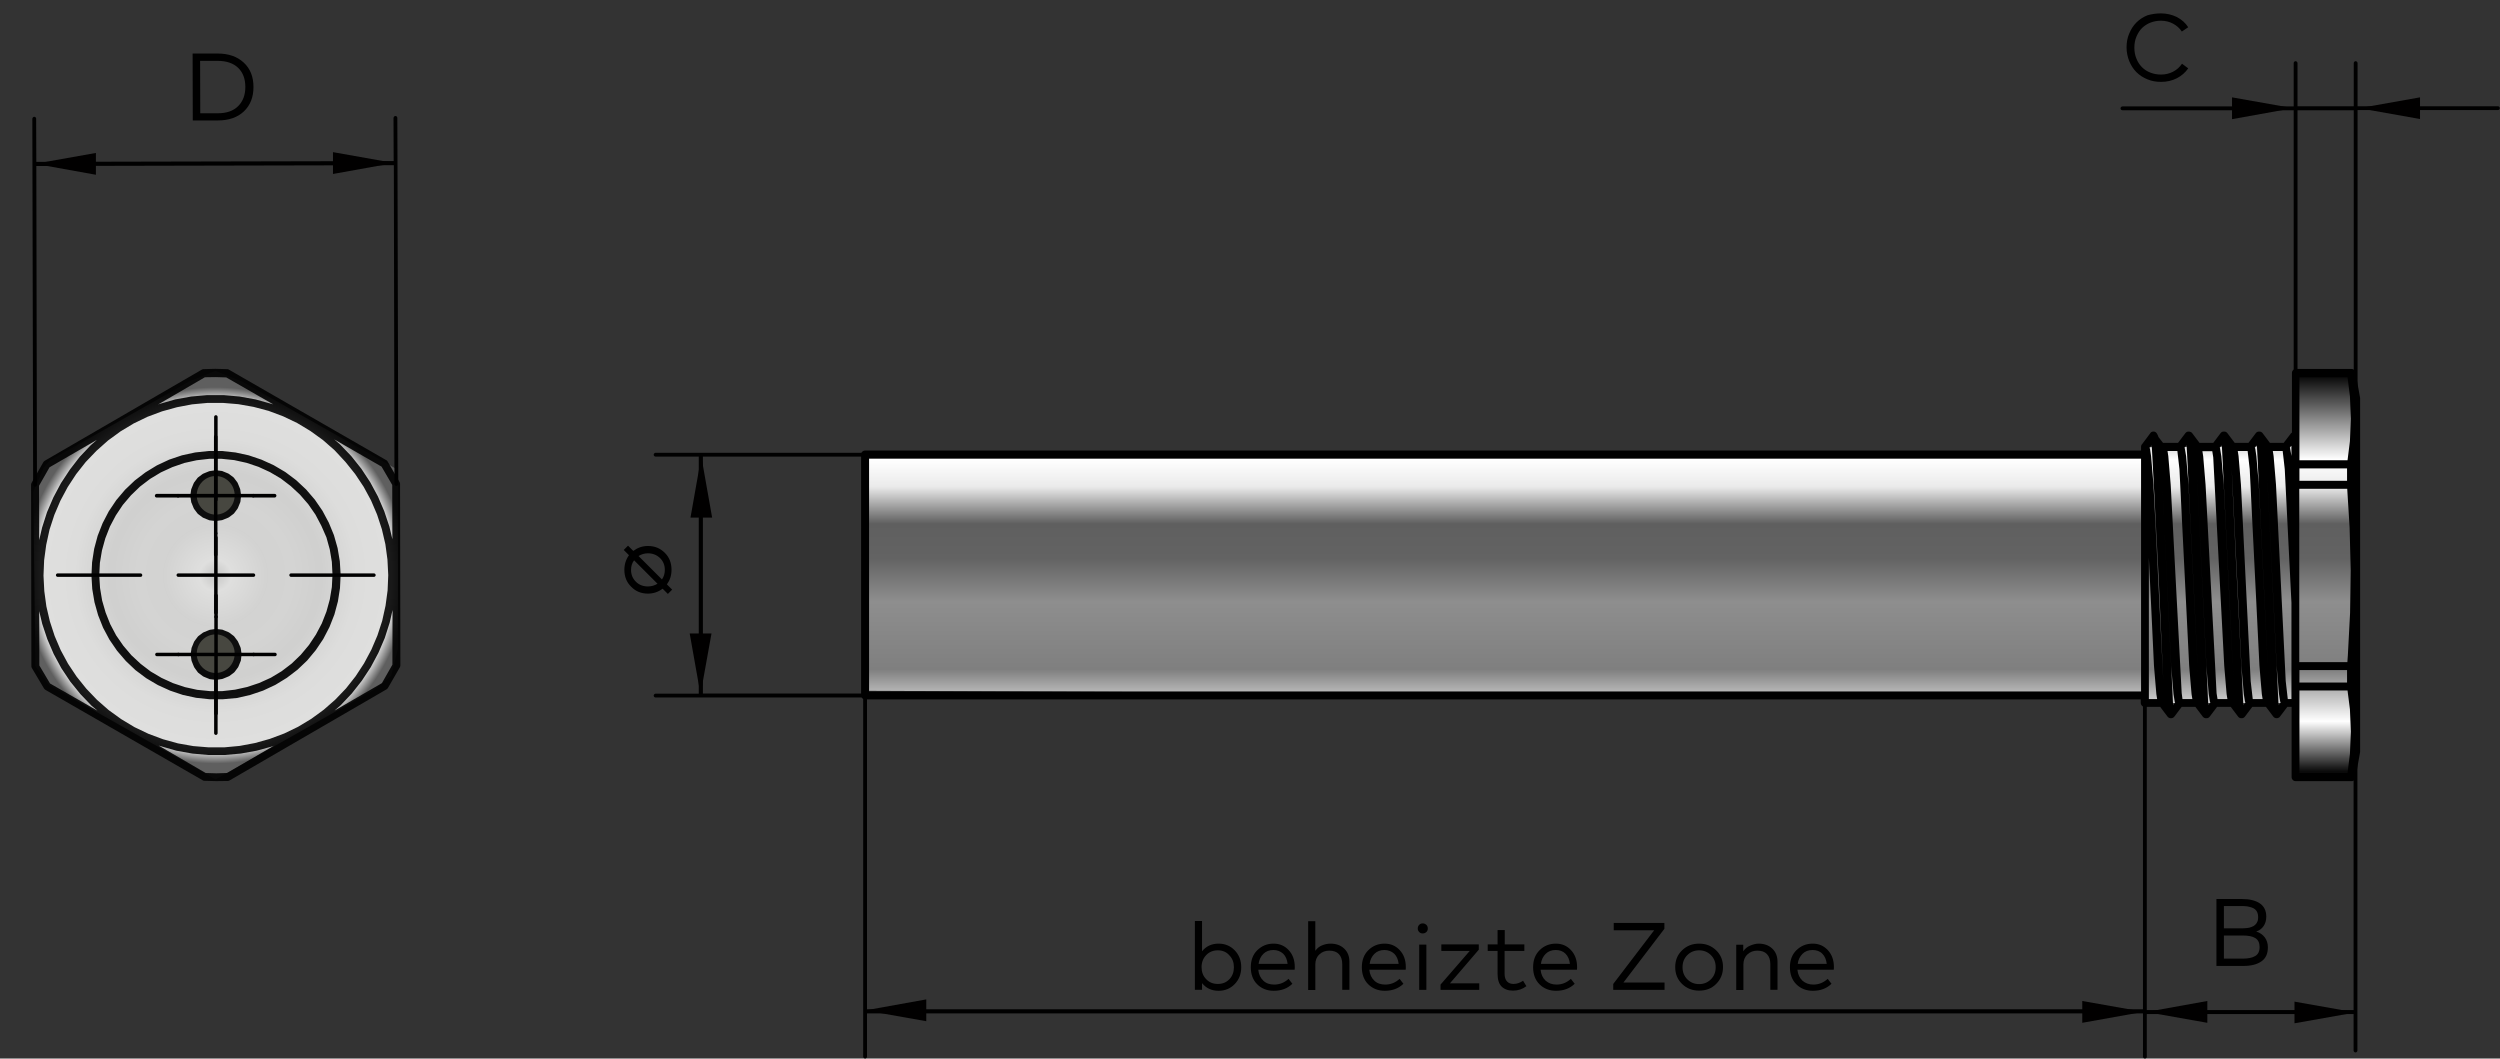
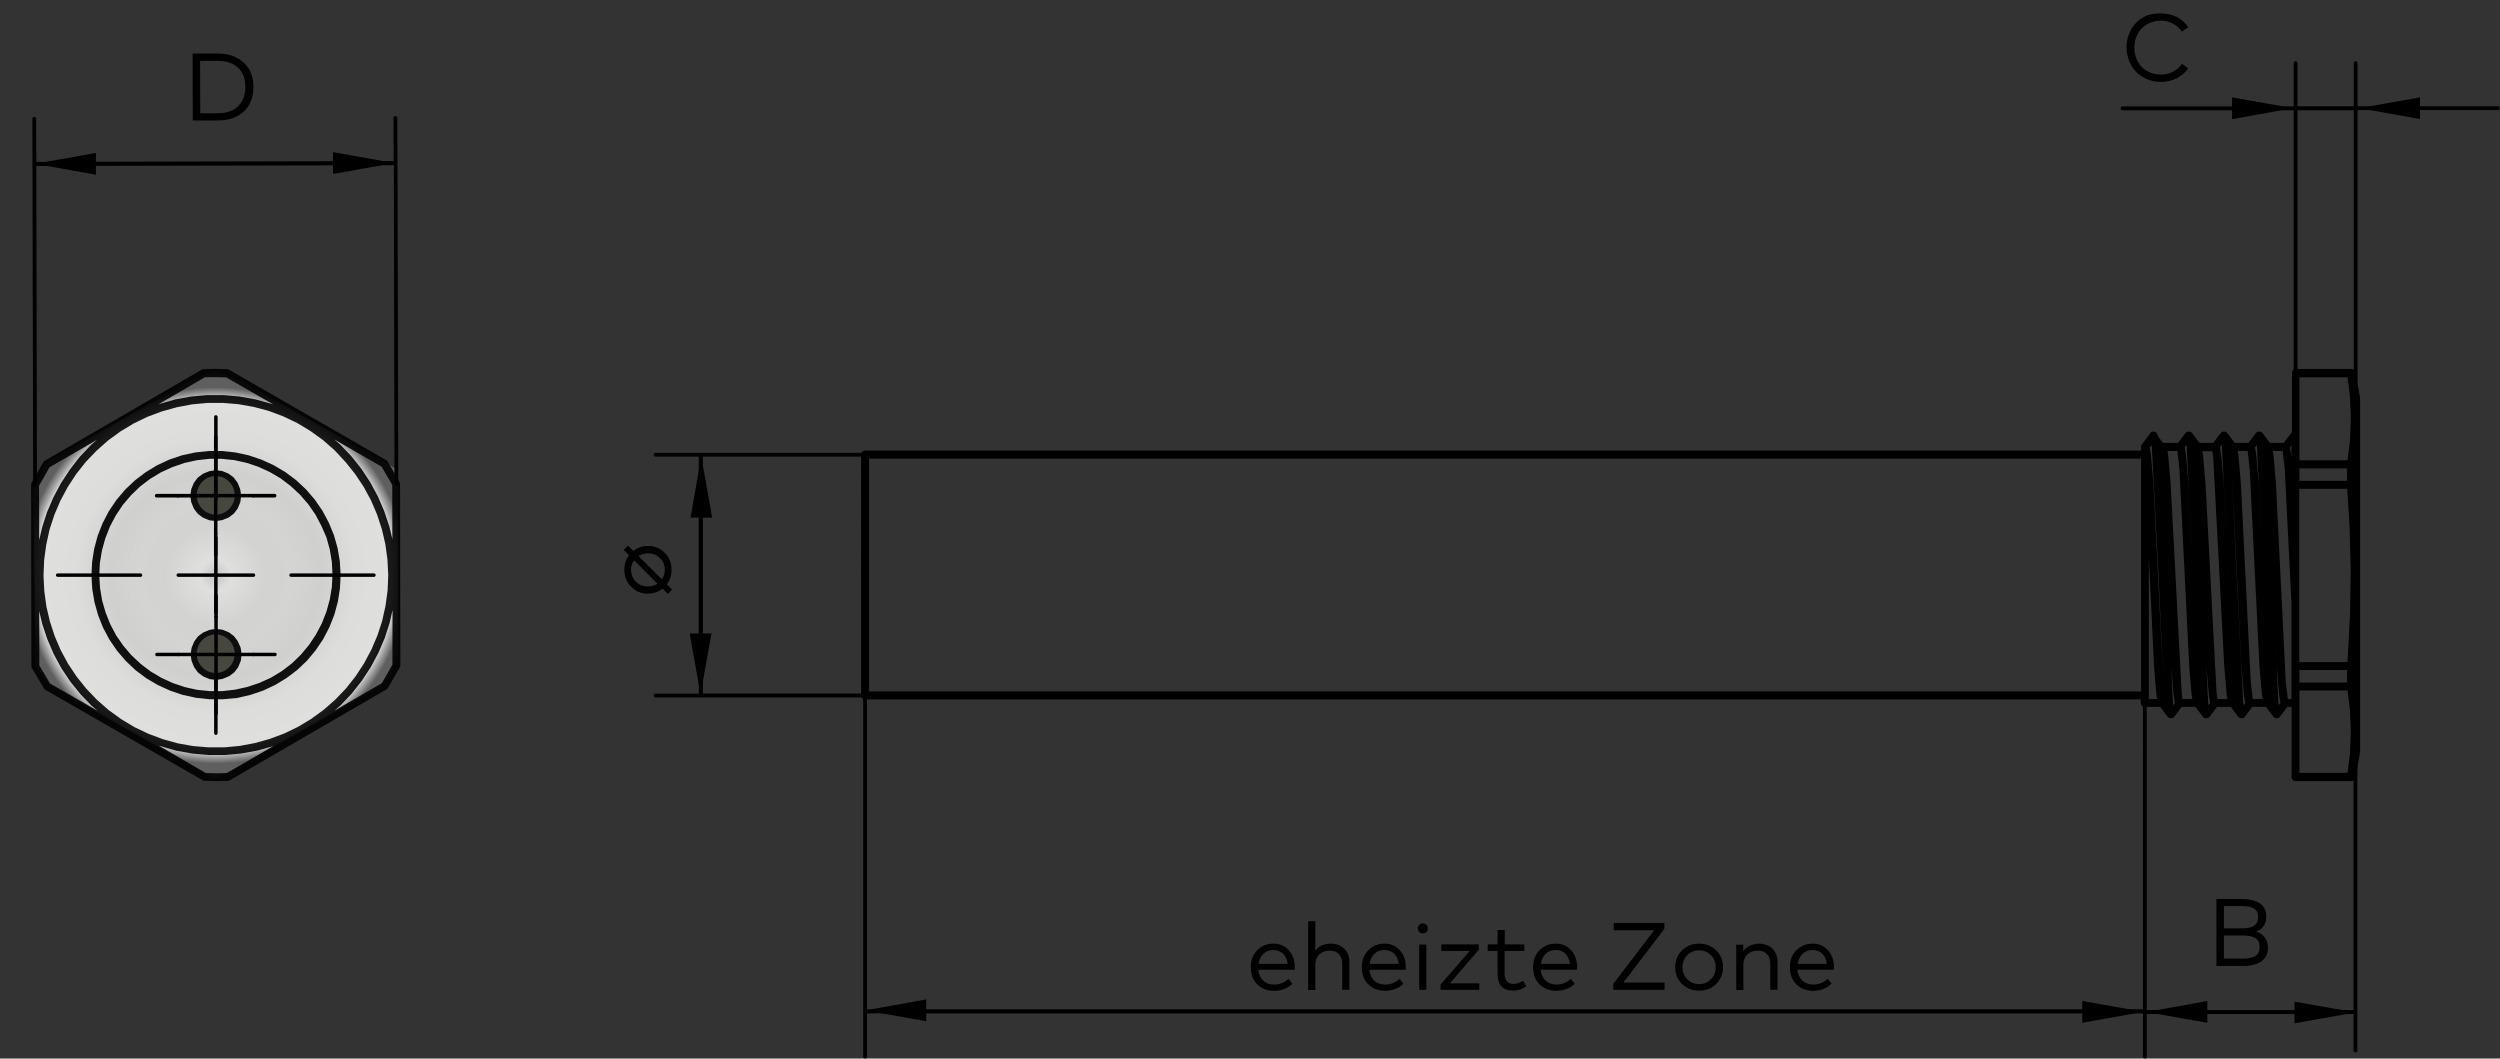
<svg xmlns="http://www.w3.org/2000/svg" xmlns:xlink="http://www.w3.org/1999/xlink" version="1.1" id="Ebene_1" x="0px" y="0px" viewBox="0 0 156.92 66.44" style="enable-background:new 0 0 156.92 66.44;" xml:space="preserve">
  <rect x="0" y="0" width="156.92" height="66.44" fill="#333333" stroke="none" />
  <style type="text/css">
	.st0{fill:url(#SVGID_1_);}
	.st1{opacity:0.9;}
	.st2{fill:#DBDBDA;}
	.st3{fill:url(#SVGID_00000034085464030138664080000006704902793825260978_);}
	.st4{fill:none;stroke:#000000;stroke-width:0.227;stroke-miterlimit:10;}
	.st5{fill:#474740;}
	.st6{fill:#010000;}
</style>
  <radialGradient id="SVGID_1_" cx="14.133" cy="36.873" r="12.028" gradientTransform="matrix(1.022 0 0 1.001 -0.917 -0.794)" gradientUnits="userSpaceOnUse">
    <stop offset="0" style="stop-color:#0B0B0B" />
    <stop offset="0.081" style="stop-color:#FFFFFF" />
    <stop offset="0.264" style="stop-color:#7F7F7F" />
    <stop offset="0.396" style="stop-color:#8E8E8E" />
    <stop offset="0.539" style="stop-color:#636363" />
    <stop offset="0.718" style="stop-color:#EAEAEA" />
    <stop offset="0.899" style="stop-color:#FFFFFF" />
    <stop offset="0.981" style="stop-color:#5F5F5F" />
  </radialGradient>
  <polygon class="st0" points="24.55,42.42 23.51,43.28 14.83,48.19 13.53,48.92 11.81,47.94 3.07,43 2.22,41.81 2.09,30.87   2.75,29.35 3.12,28.91 11.88,23.94 13.52,23.28 15.17,23.94 24.35,29.14 24.98,29.49 24.98,30.8 24.98,40.71 " />
  <g class="st1">
    <path class="st2" d="M14.88,31.11l-0.05-0.35l-0.13-0.32l-0.21-0.28l-0.28-0.21l-0.32-0.13l-0.35-0.04l-0.35,0.05l-0.32,0.13   l-0.28,0.21l-0.21,0.28l-0.13,0.32l-0.05,0.35l0.05,0.35l0.13,0.32l0.21,0.28l0.28,0.21l0.32,0.13l0.35,0.05l0.35-0.05l0.32-0.13   l0.28-0.21l0.21-0.28l0.13-0.32L14.88,31.11 M14.9,41.07l-0.05-0.35l-0.14-0.32l-0.21-0.28l-0.28-0.21l-0.32-0.13l-0.35-0.04   l-0.35,0.05l-0.32,0.13l-0.28,0.21l-0.21,0.28l-0.13,0.32l-0.05,0.35l0.05,0.35l0.13,0.32l0.21,0.28l0.28,0.21l0.32,0.13l0.35,0.04   l0.35-0.05l0.32-0.13l0.28-0.21l0.21-0.28l0.13-0.32L14.9,41.07 M21.11,36.08l-0.05-0.82l-0.13-0.81l-0.22-0.79l-0.31-0.76   l-0.38-0.72l-0.46-0.68l-0.53-0.62l-0.59-0.56l-0.65-0.49l-0.7-0.42l-0.74-0.34l-0.78-0.26l-0.8-0.17l-0.81-0.09l-0.82,0   l-0.81,0.09l-0.8,0.18l-0.77,0.26l-0.74,0.34l-0.7,0.42l-0.65,0.5l-0.59,0.57l-0.53,0.62l-0.46,0.68l-0.38,0.72l-0.3,0.76   l-0.22,0.79l-0.13,0.81l-0.04,0.82l0.05,0.82l0.13,0.81l0.22,0.79l0.3,0.76l0.39,0.72l0.46,0.68l0.53,0.62l0.6,0.56l0.65,0.49   l0.7,0.42l0.74,0.34l0.78,0.26l0.8,0.17l0.81,0.09l0.82,0l0.81-0.09l0.8-0.18l0.77-0.26l0.74-0.34l0.7-0.42l0.65-0.5l0.59-0.56   l0.53-0.62l0.46-0.68l0.38-0.72l0.3-0.76l0.22-0.79l0.13-0.81L21.11,36.08 M24.61,36.07l-0.05-0.99l-0.13-0.98l-0.22-0.97   l-0.31-0.94l-0.39-0.91l-0.47-0.87l-0.55-0.83l-0.62-0.77l-0.69-0.72l-0.75-0.65l-0.81-0.58l-0.85-0.51l-0.9-0.43l-0.93-0.35   l-0.96-0.26l-0.98-0.17l-0.99-0.09l-0.99,0l-0.99,0.09l-0.98,0.18l-0.96,0.27l-0.93,0.35l-0.89,0.43l-0.85,0.51l-0.8,0.58   l-0.75,0.65L5.2,28.83l-0.62,0.78l-0.54,0.83l-0.47,0.88l-0.39,0.91l-0.31,0.94l-0.22,0.97l-0.13,0.98l-0.04,0.99l0.05,0.99   l0.14,0.98l0.22,0.97l0.31,0.94l0.39,0.91l0.47,0.87l0.55,0.83l0.62,0.78l0.69,0.72l0.75,0.65l0.81,0.58l0.85,0.51l0.9,0.43   l0.93,0.35l0.96,0.26l0.98,0.17l0.99,0.09l0.99,0l0.99-0.09l0.98-0.18l0.96-0.27l0.93-0.35l0.89-0.43l0.85-0.51l0.8-0.58l0.75-0.66   l0.68-0.72l0.62-0.78l0.54-0.83l0.47-0.88l0.39-0.91l0.31-0.95l0.22-0.97l0.13-0.98L24.61,36.07 M2.22,41.81l0-0.67l-0.01-2.67   l0-2.68L2.2,33.11L2.2,30.43 M2.22,41.81l0.08,0.17l0.09,0.16l0.09,0.16l0.09,0.16l0.09,0.16l0.1,0.16l0.1,0.16l0.1,0.16    M12.83,48.76l-2.46-1.41l-2.46-1.42l-2.48-1.42l-2.48-1.42 M12.83,48.76l0.19,0.01l0.19,0.01l0.19,0l0.18,0l0.18,0l0.19,0   l0.19-0.01l0.19-0.01 M24.16,43.05l-2.45,1.42l-2.46,1.43l-2.47,1.43l-2.47,1.43 M24.16,43.05l0.1-0.16l0.1-0.16l0.1-0.16   l0.09-0.16l0.09-0.16l0.09-0.16l0.09-0.16l0.08-0.16 M24.88,30.38l0.01,2.67l0,2.68l0.01,2.69l0,2.69l0,0.67 M24.88,30.38   l-0.08-0.16l-0.09-0.16l-0.09-0.16l-0.09-0.16l-0.09-0.16l-0.1-0.16l-0.1-0.16l-0.1-0.15 M14.26,23.43l2.46,1.41l2.46,1.42   l2.48,1.42l2.48,1.42 M14.26,23.43l-0.19-0.01l-0.18-0.01l-0.19,0l-0.18,0l-0.19,0l-0.18,0l-0.19,0.01l-0.18,0.01 M2.94,29.14   l2.45-1.42l2.46-1.43l2.47-1.43l2.47-1.43 M2.94,29.14l-0.1,0.16l-0.1,0.16l-0.1,0.16l-0.09,0.16l-0.09,0.16L2.37,30.1l-0.09,0.16   L2.2,30.43" />
    <path d="M13.58,49.03l-0.75-0.02c-0.02,0-0.04,0-0.06-0.01c-0.02-0.01-0.04-0.01-0.06-0.03l-9.86-5.67   c-0.02-0.01-0.03-0.02-0.05-0.04c-0.02-0.02-0.03-0.03-0.04-0.05L2,41.93c-0.01-0.02-0.02-0.04-0.02-0.06   c-0.01-0.02-0.01-0.04-0.01-0.06L1.95,30.43c0-0.02,0-0.04,0.01-0.06c0-0.02,0.01-0.04,0.02-0.06l0.74-1.3   c0.01-0.02,0.03-0.04,0.04-0.05c0.02-0.01,0.03-0.03,0.05-0.04l9.84-5.71c0.02-0.01,0.04-0.02,0.06-0.03   c0.02-0.01,0.04-0.01,0.06-0.01l0.74-0.02l0.75,0.02c0.02,0,0.04,0,0.06,0.01c0.02,0.01,0.04,0.01,0.06,0.03l9.86,5.67   c0.02,0.01,0.04,0.02,0.05,0.04c0.02,0.01,0.03,0.03,0.04,0.05l0.75,1.29c0.01,0.02,0.02,0.04,0.02,0.06   c0.01,0.02,0.01,0.04,0.01,0.06l0.02,11.38c0,0.02,0,0.04-0.01,0.06c0,0.02-0.01,0.04-0.02,0.06l-0.75,1.3   c-0.01,0.02-0.03,0.04-0.04,0.05c-0.02,0.01-0.03,0.03-0.05,0.04l-9.84,5.71c-0.02,0.01-0.04,0.02-0.06,0.03   c-0.02,0.01-0.04,0.01-0.06,0.01L13.58,49.03z M12.91,48.52l0.67,0.02l0.67-0.02l2.94-1.71l-0.1,0.04l-0.98,0.27l-1,0.18   l-1.01,0.09l-1.02,0l-1.01-0.09l-1-0.18l-1.11-0.32L12.91,48.52z M14,25.29l-0.97,0l-0.97,0.09l-0.95,0.18l-0.94,0.26l-0.91,0.34   l-0.87,0.42l-0.83,0.5l-0.78,0.57L6.05,28.3L5.38,29l-0.6,0.76l-0.53,0.81l-0.46,0.86l-0.38,0.89l-0.3,0.92L2.9,34.2l-0.13,0.96   l-0.04,0.97l0.05,0.97l0.13,0.96L3.13,39l0.3,0.92l0.38,0.89l0.46,0.85l0.54,0.81l0.61,0.76l0.67,0.7l0.73,0.64l0.79,0.57l0.83,0.5   l0.88,0.42l0.91,0.34l0.94,0.26l0.96,0.17l0.97,0.08l0.97,0l0.97-0.09l0.96-0.18l0.93-0.26l0.91-0.34l0.87-0.42l0.83-0.5l0.78-0.57   l0.73-0.64l0.67-0.7l0.6-0.76l0.53-0.81l0.46-0.86l0.38-0.89l0.3-0.92l0.21-0.95l0.13-0.96l0.04-0.96l-0.05-0.98l-0.13-0.96   l-0.22-0.94l-0.3-0.92l-0.38-0.89l-0.46-0.85l-0.54-0.81l-0.61-0.76L21,28.26l-0.73-0.64l-0.79-0.57l-0.83-0.5l-0.88-0.42   l-0.91-0.34l-0.94-0.25l-0.96-0.17L14,25.29z M3.14,42.9l2.98,1.71L5.75,44.3l-0.7-0.73l-0.64-0.79l-0.56-0.84l-0.48-0.89   l-0.4-0.93l-0.32-0.96l-0.19-0.8l0.01,3.41L3.14,42.9z M24.64,38.29l-0.18,0.79l-0.31,0.97l-0.4,0.93l-0.48,0.9l-0.56,0.85   l-0.63,0.8l-0.7,0.74l-0.38,0.33l2.97-1.72l0.66-1.16L24.64,38.29z M2.45,30.49l0.01,3.41l0.18-0.78l0.31-0.97l0.4-0.93l0.48-0.9   l0.56-0.85L5,28.68l0.7-0.74l0.38-0.33l-2.97,1.72L2.45,30.49z M20.98,27.58l0.37,0.32l0.7,0.73l0.63,0.79l0.56,0.85l0.48,0.89   l0.4,0.93l0.32,0.96l0.19,0.8l-0.01-3.41l-0.67-1.15L20.98,27.58z M12.86,23.68l-2.94,1.71l0.11-0.04L11,25.07l1-0.18l1.01-0.09   l1.02,0l1.01,0.09l1,0.18l1.11,0.31l-2.95-1.69l-0.67-0.02L12.86,23.68z M13.15,43.89l-0.84-0.09l-0.83-0.18l-0.8-0.27l-0.77-0.35   l-0.73-0.43l-0.68-0.51L7.9,41.49l-0.55-0.64l-0.48-0.7l-0.4-0.75l-0.31-0.78L5.93,37.8l-0.14-0.83l-0.05-0.84l0.04-0.84l0.13-0.84   l0.22-0.82l0.31-0.79l0.39-0.75l0.47-0.7l0.55-0.65l0.61-0.58l0.67-0.51l0.72-0.44l0.77-0.36l0.8-0.27l0.83-0.18l0.84-0.09l0.85,0   l0.84,0.09l0.83,0.18l0.8,0.27l0.77,0.35l0.73,0.43l0.68,0.51l0.62,0.58l0.55,0.64l0.48,0.7l0.4,0.75l0.32,0.78l0.23,0.81   l0.14,0.83l0.05,0.84c0,0.01,0,0.02,0,0.03l-0.04,0.82l-0.13,0.83l-0.22,0.82l-0.31,0.79l-0.39,0.75l-0.47,0.7l-0.54,0.65   l-0.61,0.58l-0.67,0.51l-0.72,0.44l-0.77,0.36l-0.8,0.27l-0.82,0.19L14,43.89L13.15,43.89z M13.92,28.8l-0.79,0l-0.79,0.09   l-0.77,0.17l-0.75,0.26l-0.72,0.33l-0.68,0.41l-0.63,0.48l-0.57,0.55l-0.51,0.6l-0.44,0.66l-0.37,0.7l-0.29,0.74L6.4,34.55   l-0.13,0.78l-0.04,0.79l0.05,0.79l0.13,0.78l0.22,0.76l0.29,0.73l0.37,0.7l0.45,0.65l0.51,0.6l0.58,0.54l0.63,0.48l0.68,0.4   l0.72,0.33l0.75,0.25l0.77,0.17l0.79,0.08l0.79,0l0.79-0.09l0.77-0.17l0.75-0.25L17,42.54l0.68-0.41l0.63-0.48l0.57-0.55l0.51-0.61   l0.44-0.66l0.37-0.7l0.29-0.74l0.21-0.76l0.13-0.78l0.04-0.78l-0.04-0.8l-0.13-0.78l-0.21-0.76L20.17,33l-0.37-0.7l-0.45-0.65   l-0.52-0.6l-0.58-0.54l-0.63-0.48l-0.68-0.4l-0.72-0.33l-0.75-0.25l-0.77-0.17L13.92,28.8z M13.56,42.67c-0.01,0-0.02,0-0.03,0   l-0.35-0.04c-0.02,0-0.04-0.01-0.06-0.02l-0.32-0.13c-0.02-0.01-0.04-0.02-0.06-0.03l-0.28-0.21c-0.02-0.01-0.03-0.03-0.05-0.05   L12.2,41.9c-0.01-0.02-0.02-0.04-0.03-0.06l-0.13-0.32c-0.01-0.02-0.01-0.04-0.02-0.06l-0.05-0.35c0-0.02,0-0.04,0-0.07l0.05-0.35   c0-0.02,0.01-0.04,0.02-0.06l0.13-0.32c0.01-0.02,0.02-0.04,0.03-0.06l0.21-0.28c0.01-0.02,0.03-0.03,0.05-0.05l0.28-0.21   c0.02-0.01,0.04-0.02,0.06-0.03l0.32-0.13c0.02-0.01,0.04-0.01,0.06-0.02l0.35-0.05c0.02,0,0.04,0,0.06,0l0.35,0.04   c0.02,0,0.04,0.01,0.06,0.02l0.32,0.13c0.02,0.01,0.04,0.02,0.06,0.03l0.28,0.21c0.02,0.01,0.03,0.03,0.05,0.05l0.21,0.28   c0.01,0.02,0.02,0.04,0.03,0.06l0.14,0.32c0.01,0.02,0.01,0.04,0.02,0.06l0.05,0.35c0,0.02,0,0.04,0,0.07l-0.04,0.35   c0,0.02-0.01,0.04-0.02,0.06l-0.13,0.32c-0.01,0.02-0.02,0.04-0.03,0.06l-0.21,0.28c-0.01,0.02-0.03,0.03-0.05,0.05l-0.28,0.21   c-0.02,0.01-0.04,0.02-0.06,0.03L14,42.6c-0.02,0.01-0.04,0.01-0.06,0.02l-0.35,0.05C13.58,42.67,13.57,42.67,13.56,42.67z    M13.28,42.13l0.28,0.04l0.28-0.04l0.26-0.11l0.22-0.17l0.17-0.23l0.11-0.26l0.04-0.28l-0.04-0.28l-0.11-0.26l-0.17-0.23   l-0.23-0.17l-0.26-0.11l-0.28-0.04l-0.28,0.04l-0.26,0.11l-0.22,0.17l-0.17,0.23l-0.11,0.26l-0.04,0.28l0.04,0.28l0.11,0.26   l0.17,0.22l0.23,0.17L13.28,42.13z M13.54,32.7c-0.01,0-0.02,0-0.03,0l-0.35-0.04c-0.02,0-0.04-0.01-0.06-0.02l-0.32-0.13   c-0.02-0.01-0.04-0.02-0.06-0.03l-0.28-0.21c-0.02-0.01-0.03-0.03-0.05-0.05l-0.21-0.28c-0.01-0.02-0.02-0.04-0.03-0.06l-0.13-0.32   C12,31.54,12,31.52,12,31.5l-0.05-0.35c0-0.02,0-0.04,0-0.07l0.05-0.35c0-0.02,0.01-0.04,0.02-0.06l0.13-0.32   c0.01-0.02,0.02-0.04,0.03-0.06l0.21-0.28c0.01-0.02,0.03-0.03,0.05-0.05l0.28-0.21c0.02-0.01,0.04-0.02,0.06-0.03l0.32-0.13   c0.02-0.01,0.04-0.01,0.06-0.02l0.35-0.05c0.02,0,0.04,0,0.06,0l0.35,0.04c0.02,0,0.04,0.01,0.06,0.02l0.32,0.13   c0.02,0.01,0.04,0.02,0.06,0.03l0.28,0.21c0.02,0.01,0.03,0.03,0.05,0.05l0.21,0.28c0.01,0.02,0.02,0.04,0.03,0.06l0.13,0.32   c0.01,0.02,0.01,0.04,0.02,0.06l0.05,0.35c0,0.02,0,0.04,0,0.07l-0.04,0.35c0,0.02-0.01,0.04-0.02,0.06l-0.13,0.32   c-0.01,0.02-0.02,0.04-0.03,0.06l-0.21,0.28c-0.01,0.02-0.03,0.03-0.05,0.05l-0.28,0.21c-0.02,0.01-0.04,0.02-0.06,0.03l-0.32,0.13   c-0.02,0.01-0.04,0.01-0.06,0.02l-0.35,0.05C13.56,32.7,13.55,32.7,13.54,32.7z M13.26,32.17l0.28,0.04l0.28-0.04l0.26-0.11   l0.22-0.17l0.17-0.23l0.11-0.26l0.04-0.28l-0.04-0.28l-0.11-0.26l-0.17-0.22l-0.23-0.17l-0.26-0.11l-0.28-0.04l-0.28,0.04   l-0.26,0.11l-0.22,0.17l-0.17,0.23l-0.11,0.26l-0.04,0.28l0.04,0.28l0.11,0.26l0.17,0.22L13,32.06L13.26,32.17z" />
  </g>
  <linearGradient id="SVGID_00000144316271297905447960000006936042625726609565_" gradientUnits="userSpaceOnUse" x1="101.132" y1="48.69" x2="101.132" y2="23.431">
    <stop offset="0.011" style="stop-color:#0B0B0B" />
    <stop offset="0.135" style="stop-color:#FFFFFF" />
    <stop offset="0.264" style="stop-color:#7F7F7F" />
    <stop offset="0.433" style="stop-color:#8E8E8E" />
    <stop offset="0.539" style="stop-color:#636363" />
    <stop offset="0.626" style="stop-color:#5F5F5F" />
    <stop offset="0.718" style="stop-color:#EAEAEA" />
    <stop offset="0.786" style="stop-color:#FFFFFF" />
    <stop offset="1" style="stop-color:#000000" />
  </linearGradient>
-   <polygon style="fill:url(#SVGID_00000144316271297905447960000006936042625726609565_);" points="134.7,28.07 144.01,28   144.08,23.43 147.64,23.57 147.73,48.69 144.14,48.69 143.92,44.13 134.63,44.13 134.63,43.74 54.53,43.36 54.53,28.53   134.63,28.46 " />
  <g>
    <defs>
      <rect id="SVGID_00000106113071634830053370000016849604288932808125_" y="21.38" width="27.13" height="29.52" />
    </defs>
    <clipPath id="SVGID_00000181068534547671690800000004110066924472723391_">
      <use xlink:href="#SVGID_00000106113071634830053370000016849604288932808125_" style="overflow:visible;" />
    </clipPath>
  </g>
  <g>
    <defs>
      <rect id="SVGID_00000119083517112767492650000013853464111382513087_" x="52.17" y="21.38" width="97.73" height="29.52" />
    </defs>
    <clipPath id="SVGID_00000098933731071156227170000014307288651979062457_">
      <use xlink:href="#SVGID_00000119083517112767492650000013853464111382513087_" style="overflow:visible;" />
    </clipPath>
  </g>
  <g>
    <path d="M13.66,3.36c0.69,0,1.23,0.19,1.64,0.57s0.61,0.89,0.61,1.53c0,0.64-0.2,1.15-0.6,1.53c-0.4,0.38-0.95,0.57-1.63,0.57   l-1.58,0l-0.01-4.2L13.66,3.36z M12.56,3.82l0.01,3.29l1.1,0c0.56,0,0.98-0.15,1.28-0.45c0.3-0.3,0.45-0.7,0.45-1.2   c0-0.51-0.15-0.91-0.45-1.2c-0.3-0.29-0.73-0.44-1.29-0.44L12.56,3.82z" />
  </g>
  <g>
    <path d="M140.73,56.43c0.47,0,0.84,0.09,1.11,0.27c0.27,0.18,0.41,0.46,0.41,0.84c0,0.23-0.06,0.43-0.17,0.59   c-0.11,0.16-0.27,0.28-0.46,0.34c0.22,0.07,0.4,0.19,0.53,0.36c0.13,0.17,0.2,0.38,0.2,0.63c0,0.4-0.13,0.69-0.4,0.88   c-0.27,0.19-0.64,0.29-1.13,0.29h-1.7v-4.2H140.73z M139.59,56.88v1.39h1.13c0.12,0,0.23-0.01,0.33-0.02   c0.1-0.01,0.19-0.03,0.28-0.07c0.09-0.03,0.16-0.07,0.22-0.13c0.06-0.05,0.11-0.12,0.14-0.2c0.04-0.08,0.05-0.18,0.05-0.29   c0-0.11-0.02-0.2-0.05-0.28c-0.03-0.08-0.08-0.15-0.14-0.2c-0.06-0.05-0.13-0.09-0.22-0.12c-0.09-0.03-0.18-0.05-0.28-0.07   c-0.1-0.01-0.21-0.02-0.33-0.02H139.59z M139.59,58.72v1.45h1.2c0.16,0,0.31-0.01,0.43-0.04c0.12-0.02,0.23-0.06,0.33-0.12   c0.09-0.05,0.17-0.13,0.21-0.22c0.05-0.1,0.07-0.21,0.07-0.35c0-0.26-0.09-0.45-0.27-0.56c-0.18-0.11-0.44-0.16-0.78-0.16H139.59z" />
  </g>
  <g>
    <path d="M135.63,0.84c0.37,0,0.7,0.08,1.01,0.23c0.3,0.16,0.54,0.37,0.71,0.64l-0.4,0.27c-0.14-0.21-0.33-0.38-0.56-0.5   c-0.23-0.12-0.48-0.18-0.75-0.18c-0.23,0-0.45,0.04-0.66,0.12s-0.38,0.2-0.53,0.34c-0.15,0.15-0.26,0.33-0.35,0.54   c-0.09,0.21-0.13,0.44-0.13,0.69s0.04,0.48,0.13,0.69c0.08,0.21,0.2,0.39,0.35,0.54c0.15,0.15,0.32,0.26,0.53,0.34   s0.42,0.12,0.66,0.12c0.28,0,0.53-0.06,0.76-0.18c0.23-0.12,0.41-0.28,0.56-0.5l0.39,0.29c-0.18,0.26-0.42,0.47-0.71,0.62   s-0.63,0.23-0.99,0.23c-0.31,0-0.6-0.05-0.86-0.16c-0.27-0.11-0.5-0.26-0.69-0.45s-0.34-0.42-0.45-0.69   c-0.11-0.27-0.17-0.56-0.17-0.87s0.05-0.6,0.17-0.87c0.11-0.27,0.26-0.5,0.45-0.69s0.42-0.34,0.69-0.45   C135.04,0.89,135.32,0.84,135.63,0.84z" />
  </g>
  <g>
    <path d="M39.19,35.77c0-0.35,0.1-0.66,0.29-0.92l-0.33-0.33l0.27-0.27l0.33,0.33c0.27-0.2,0.57-0.31,0.92-0.31   c0.42,0,0.77,0.14,1.06,0.43s0.42,0.64,0.42,1.07c0,0.35-0.1,0.65-0.29,0.91l0.33,0.33l-0.27,0.27l-0.33-0.33   c-0.26,0.2-0.57,0.31-0.92,0.31c-0.42,0-0.77-0.14-1.05-0.43C39.33,36.55,39.19,36.19,39.19,35.77z M39.61,35.77   c0,0.3,0.1,0.54,0.3,0.74c0.2,0.2,0.45,0.3,0.76,0.3c0.22,0,0.42-0.06,0.6-0.17l-1.47-1.47C39.67,35.34,39.61,35.54,39.61,35.77z    M40.67,34.73c-0.22,0-0.41,0.06-0.59,0.17l1.47,1.47c0.12-0.17,0.18-0.37,0.18-0.6c0-0.3-0.1-0.54-0.3-0.74   C41.22,34.83,40.97,34.73,40.67,34.73z" />
  </g>
  <g>
-     <path d="M76.49,59.23c0.4,0,0.74,0.14,1.01,0.42c0.27,0.28,0.41,0.63,0.41,1.06s-0.14,0.78-0.41,1.06s-0.61,0.42-1.01,0.42   c-0.44,0-0.78-0.16-1.04-0.48v0.42h-0.45v-4.32h0.45v1.9C75.71,59.39,76.05,59.23,76.49,59.23z M76.44,59.65   c-0.29,0-0.54,0.1-0.73,0.3c-0.19,0.2-0.29,0.45-0.29,0.75c0,0.3,0.09,0.56,0.29,0.76c0.19,0.2,0.43,0.3,0.73,0.3   c0.3,0,0.54-0.1,0.73-0.3c0.19-0.2,0.28-0.45,0.28-0.75c0-0.3-0.09-0.55-0.29-0.75C76.98,59.75,76.73,59.65,76.44,59.65z" />
    <path d="M79.94,59.23c0.39,0,0.7,0.14,0.95,0.41c0.25,0.27,0.38,0.62,0.38,1.06c0,0.06,0,0.12-0.01,0.17h-2.28   c0.03,0.3,0.14,0.52,0.32,0.69s0.41,0.24,0.68,0.24c0.34,0,0.64-0.12,0.9-0.36l0.24,0.31c-0.31,0.3-0.7,0.44-1.17,0.44   c-0.42,0-0.77-0.14-1.04-0.41c-0.27-0.27-0.4-0.63-0.4-1.07c0-0.43,0.13-0.79,0.4-1.06C79.2,59.37,79.53,59.23,79.94,59.23z    M79.93,59.63c-0.26,0-0.47,0.08-0.63,0.24s-0.27,0.37-0.3,0.63h1.82c-0.03-0.27-0.12-0.48-0.28-0.64   C80.37,59.71,80.17,59.63,79.93,59.63z" />
    <path d="M82.56,59.68c0.11-0.16,0.25-0.27,0.42-0.34c0.17-0.07,0.35-0.11,0.53-0.11c0.35,0,0.64,0.1,0.86,0.31   c0.22,0.21,0.33,0.48,0.33,0.83v1.76h-0.45v-1.61c0-0.27-0.07-0.48-0.21-0.63s-0.34-0.22-0.61-0.22c-0.25,0-0.45,0.08-0.62,0.24   c-0.17,0.16-0.25,0.37-0.25,0.63v1.6h-0.45v-4.32h0.45V59.68z" />
    <path d="M86.91,59.23c0.39,0,0.7,0.14,0.95,0.41c0.25,0.27,0.38,0.62,0.38,1.06c0,0.06,0,0.12-0.01,0.17h-2.28   c0.03,0.3,0.14,0.52,0.32,0.69s0.41,0.24,0.68,0.24c0.34,0,0.64-0.12,0.9-0.36l0.24,0.31c-0.31,0.3-0.7,0.44-1.17,0.44   c-0.42,0-0.77-0.14-1.04-0.41c-0.27-0.27-0.4-0.63-0.4-1.07c0-0.43,0.13-0.79,0.4-1.06C86.16,59.37,86.5,59.23,86.91,59.23z    M86.9,59.63c-0.26,0-0.47,0.08-0.63,0.24s-0.27,0.37-0.3,0.63h1.82c-0.03-0.27-0.12-0.48-0.28-0.64   C87.34,59.71,87.14,59.63,86.9,59.63z" />
    <path d="M89.3,57.96c0.09,0,0.16,0.03,0.23,0.09c0.06,0.06,0.09,0.14,0.09,0.23c0,0.09-0.03,0.17-0.09,0.22   c-0.06,0.06-0.14,0.09-0.23,0.09s-0.17-0.03-0.22-0.09c-0.06-0.06-0.09-0.13-0.09-0.22c0-0.09,0.03-0.17,0.09-0.23   C89.14,57.99,89.21,57.96,89.3,57.96z M89.53,62.13h-0.45v-2.84h0.45V62.13z" />
    <path d="M92.82,59.61l-1.81,2.11h1.84v0.41h-2.43V61.8l1.83-2.11h-1.78v-0.41h2.35V59.61z" />
    <path d="M95.67,59.69h-1.23v1.43c0,0.21,0.05,0.37,0.15,0.48c0.1,0.11,0.24,0.16,0.41,0.16c0.21,0,0.41-0.07,0.6-0.2l0.21,0.34   c-0.25,0.19-0.53,0.28-0.84,0.28c-0.31,0-0.55-0.09-0.72-0.26C94.08,61.75,94,61.48,94,61.13v-1.44h-0.62v-0.41H94v-0.9h0.45v0.9   h1.23V59.69z" />
    <path d="M97.66,59.23c0.39,0,0.7,0.14,0.95,0.41c0.25,0.27,0.38,0.62,0.38,1.06c0,0.06,0,0.12-0.01,0.17h-2.28   c0.03,0.3,0.14,0.52,0.32,0.69c0.19,0.16,0.41,0.24,0.68,0.24c0.34,0,0.64-0.12,0.9-0.36l0.24,0.31c-0.31,0.3-0.7,0.44-1.17,0.44   c-0.42,0-0.77-0.14-1.04-0.41c-0.27-0.27-0.4-0.63-0.4-1.07c0-0.43,0.13-0.79,0.4-1.06C96.91,59.37,97.25,59.23,97.66,59.23z    M97.65,59.63c-0.26,0-0.47,0.08-0.63,0.24s-0.27,0.37-0.3,0.63h1.82c-0.03-0.27-0.12-0.48-0.28-0.64S97.89,59.63,97.65,59.63z" />
    <path d="M104.47,58.3l-2.57,3.37h2.58v0.46h-3.22v-0.37l2.57-3.37h-2.54v-0.46h3.18V58.3z" />
    <path d="M106.65,59.23c0.43,0,0.78,0.14,1.07,0.42c0.29,0.28,0.43,0.63,0.43,1.05c0,0.42-0.14,0.77-0.43,1.06s-0.64,0.42-1.07,0.42   c-0.43,0-0.78-0.14-1.07-0.42s-0.43-0.63-0.43-1.06c0-0.42,0.14-0.77,0.43-1.05C105.87,59.37,106.22,59.23,106.65,59.23z    M107.39,59.95c-0.2-0.2-0.45-0.3-0.74-0.3s-0.54,0.1-0.74,0.3s-0.3,0.45-0.3,0.76s0.1,0.56,0.3,0.76c0.2,0.2,0.45,0.3,0.74,0.3   s0.54-0.1,0.74-0.3c0.2-0.2,0.3-0.45,0.3-0.76S107.59,60.15,107.39,59.95z" />
    <path d="M110.38,59.23c0.35,0,0.64,0.1,0.86,0.31s0.33,0.48,0.33,0.83v1.76h-0.45v-1.61c0-0.27-0.07-0.48-0.21-0.63   c-0.14-0.15-0.34-0.22-0.61-0.22c-0.25,0-0.45,0.08-0.62,0.24s-0.25,0.37-0.25,0.63v1.6h-0.45v-2.84h0.44v0.41   c0.11-0.16,0.25-0.28,0.42-0.35S110.19,59.23,110.38,59.23z" />
    <path d="M113.78,59.23c0.39,0,0.7,0.14,0.95,0.41c0.25,0.27,0.38,0.62,0.38,1.06c0,0.06,0,0.12-0.01,0.17h-2.28   c0.03,0.3,0.14,0.52,0.32,0.69c0.19,0.16,0.41,0.24,0.68,0.24c0.34,0,0.64-0.12,0.9-0.36l0.24,0.31c-0.31,0.3-0.7,0.44-1.17,0.44   c-0.42,0-0.77-0.14-1.04-0.41c-0.27-0.27-0.4-0.63-0.4-1.07c0-0.43,0.13-0.79,0.4-1.06C113.04,59.37,113.37,59.23,113.78,59.23z    M113.77,59.63c-0.26,0-0.47,0.08-0.63,0.24s-0.27,0.37-0.3,0.63h1.82c-0.03-0.27-0.12-0.48-0.28-0.64S114.01,59.63,113.77,59.63z" />
  </g>
  <path class="st4" d="M43.99,28.54 M43.99,28.54" />
  <path d="M8.82,36.21h-5.2c-0.06,0-0.11-0.05-0.11-0.11s0.05-0.11,0.11-0.11h5.2c0.06,0,0.11,0.05,0.11,0.11S8.89,36.21,8.82,36.21z" />
  <path d="M13.55,46.13c-0.06,0-0.11-0.05-0.11-0.11v-5.2c0-0.06,0.05-0.11,0.11-0.11s0.11,0.05,0.11,0.11v5.2  C13.66,46.08,13.61,46.13,13.55,46.13z" />
  <path d="M23.47,36.21h-5.2c-0.06,0-0.11-0.05-0.11-0.11s0.05-0.11,0.11-0.11h5.2c0.06,0,0.11,0.05,0.11,0.11  S23.53,36.21,23.47,36.21z" />
  <path d="M13.56,38.83c-0.06,0-0.11-0.05-0.11-0.11v-1.34c0-0.06,0.05-0.11,0.11-0.11s0.11,0.05,0.11,0.11v1.34  C13.67,38.78,13.62,38.83,13.56,38.83z" />
  <path d="M11.2,41.19H9.85c-0.06,0-0.11-0.05-0.11-0.11s0.05-0.11,0.11-0.11h1.34c0.06,0,0.11,0.05,0.11,0.11S11.26,41.19,11.2,41.19  z" />
  <path d="M13.56,44.9c-0.06,0-0.11-0.05-0.11-0.11v-1.34c0-0.06,0.05-0.11,0.11-0.11s0.11,0.05,0.11,0.11v1.34  C13.67,44.84,13.62,44.9,13.56,44.9z" />
  <path d="M17.26,41.19h-1.34c-0.06,0-0.11-0.05-0.11-0.11s0.05-0.11,0.11-0.11h1.34c0.06,0,0.11,0.05,0.11,0.11  S17.32,41.19,17.26,41.19z" />
  <path d="M13.54,28.86c-0.06,0-0.11-0.05-0.11-0.11v-1.34c0-0.06,0.05-0.11,0.11-0.11s0.11,0.05,0.11,0.11v1.34  C13.65,28.81,13.6,28.86,13.54,28.86z" />
  <path d="M11.18,31.23H9.83c-0.06,0-0.11-0.05-0.11-0.11S9.77,31,9.83,31h1.34c0.06,0,0.11,0.05,0.11,0.11S11.24,31.23,11.18,31.23z" />
  <path d="M13.54,34.93c-0.06,0-0.11-0.05-0.11-0.11v-1.34c0-0.06,0.05-0.11,0.11-0.11s0.11,0.05,0.11,0.11v1.34  C13.65,34.88,13.6,34.93,13.54,34.93z" />
  <path d="M17.24,31.23H15.9c-0.06,0-0.11-0.05-0.11-0.11S15.84,31,15.9,31h1.34c0.06,0,0.11,0.05,0.11,0.11S17.3,31.23,17.24,31.23z" />
  <path d="M2.2,30.55c-0.07,0-0.12-0.06-0.12-0.12L2.03,7.46c0-0.07,0.06-0.13,0.12-0.13c0,0,0,0,0,0c0.07,0,0.12,0.06,0.12,0.12  l0.01,2.71l22.43-0.05L24.7,7.41c0-0.07,0.06-0.13,0.12-0.13c0,0,0,0,0,0c0.07,0,0.12,0.06,0.12,0.12l0.01,2.82c0,0,0,0.01,0,0.01  c0,0,0,0.01,0,0.01L25,30.38c0,0.07-0.06,0.12-0.12,0.12c0,0,0,0,0,0c-0.07,0-0.12-0.06-0.12-0.12l-0.04-20.01L2.28,10.42  l0.04,20.01C2.32,30.5,2.27,30.55,2.2,30.55C2.2,30.55,2.2,30.55,2.2,30.55z" />
  <path d="M54.3,43.78H41.15c-0.07,0-0.12-0.06-0.12-0.12s0.06-0.12,0.12-0.12h2.71V28.66h-2.71c-0.07,0-0.12-0.06-0.12-0.12  s0.06-0.12,0.12-0.12H54.3c0.07,0,0.12,0.06,0.12,0.12s-0.06,0.12-0.12,0.12H44.12v14.87H54.3c0.07,0,0.12,0.06,0.12,0.12  S54.37,43.78,54.3,43.78z" />
  <path d="M134.63,66.44c-0.07,0-0.12-0.06-0.12-0.12v-2.71H54.42v2.71c0,0.07-0.06,0.12-0.12,0.12s-0.12-0.06-0.12-0.12V43.65  c0-0.07,0.06-0.12,0.12-0.12s0.12,0.06,0.12,0.12v19.7h80.09V44.13c0-0.07,0.06-0.12,0.12-0.12s0.12,0.06,0.12,0.12V63.4h12.98  V47.16c0-0.07,0.06-0.12,0.12-0.12s0.12,0.06,0.12,0.12v18.78c0,0.07-0.06,0.12-0.12,0.12s-0.12-0.06-0.12-0.12v-2.29h-12.98v2.67  C134.76,66.39,134.7,66.44,134.63,66.44z M147.86,25.16c-0.07,0-0.12-0.06-0.12-0.12V6.92h-3.53v16.52c0,0.07-0.06,0.12-0.12,0.12  s-0.12-0.06-0.12-0.12V6.92h-10.75c-0.07,0-0.12-0.06-0.12-0.12s0.06-0.12,0.12-0.12h10.75V3.96c0-0.07,0.06-0.12,0.12-0.12  s0.12,0.06,0.12,0.12v2.71h3.53V3.96c0-0.07,0.06-0.12,0.12-0.12s0.12,0.06,0.12,0.12v2.71h8.81c0.07,0,0.12,0.06,0.12,0.12  s-0.06,0.12-0.12,0.12h-8.81v18.11C147.99,25.1,147.93,25.16,147.86,25.16z" />
  <path d="M43.99,28.54" />
  <path d="M147.58,49.03C147.57,49.03,147.57,49.03,147.58,49.03h-3.49c-0.14,0-0.25-0.11-0.25-0.25l0,0c0,0,0,0,0,0  c0,0,0-0.01,0-0.01c0,0,0-0.01,0-0.01v-4.39h-0.27l-0.46,0.61c-0.05,0.07-0.13,0.1-0.21,0.1c-0.08,0-0.16-0.03-0.21-0.1l-0.46-0.61  h-0.86l-0.46,0.61c-0.05,0.07-0.13,0.11-0.22,0.1c-0.07,0.01-0.16-0.03-0.21-0.1l-0.46-0.61h-0.86l-0.46,0.61  c-0.05,0.07-0.13,0.11-0.22,0.1c-0.08,0.01-0.16-0.03-0.22-0.1l-0.46-0.61h-0.86l-0.46,0.61c-0.05,0.07-0.15,0.11-0.21,0.1  c-0.08,0.01-0.16-0.03-0.22-0.1l-0.46-0.61h-0.97c-0.14,0-0.25-0.11-0.25-0.25V43.9H54.3c-0.14,0-0.25-0.11-0.25-0.25V28.55  c0,0,0,0,0-0.01c0,0,0,0,0-0.01c0-0.14,0.11-0.25,0.25-0.25h80.09v-0.18c0-0.01,0-0.02,0-0.02c0-0.02,0-0.04,0-0.06  c0-0.03,0.02-0.07,0.03-0.1c0-0.01,0.01-0.02,0.02-0.02l0.53-0.71c0.01-0.02,0.03-0.03,0.04-0.05c0.02-0.02,0.05-0.03,0.08-0.04  c0.03-0.01,0.07-0.02,0.1-0.01c0.04,0,0.07,0.01,0.1,0.03c0.02,0.01,0.05,0.03,0.07,0.06c0.01,0.02,0.03,0.04,0.04,0.06l0.05,0.1  c0.01,0.02,0.02,0.04,0.02,0.06l0.01,0.03l0.29,0.37h0.94l0.46-0.61c0.05-0.07,0.14-0.11,0.22-0.1c0.09,0.01,0.16,0.03,0.21,0.1  l0.46,0.61h0.86l0.46-0.61c0.05-0.07,0.13-0.11,0.22-0.1c0.07-0.01,0.16,0.03,0.21,0.1l0.46,0.61h0.86l0.46-0.61  c0.05-0.07,0.12-0.1,0.21-0.1c0.08-0.01,0.17,0.03,0.22,0.1l0.46,0.61h0.86l0.46-0.6c0.02-0.02,0.04-0.04,0.06-0.05v-3.72  c0,0,0-0.01,0-0.01s0-0.01,0-0.01c0-0.14,0.11-0.25,0.25-0.25h3.49c0.06,0.01,0.05,0,0.07,0.01c0.04,0.01,0.07,0.03,0.1,0.05l0,0  c0,0,0,0,0,0c0.03,0.02,0.05,0.05,0.06,0.08c0.01,0.02,0.02,0.04,0.02,0.07l0.29,1.62c0,0,0,0.01,0,0.01l0,0c0,0,0,0,0,0  c0,0.01,0,0.02,0,0.03v22.12c0,0,0,0,0,0c0,0.02,0,0.03,0,0.05l-0.29,1.62c0,0.03-0.01,0.05-0.02,0.07  c-0.01,0.03-0.03,0.05-0.06,0.08c-0.03,0.03-0.07,0.05-0.11,0.06C147.61,49.03,147.6,49.03,147.58,49.03z M144.33,48.51h3.02  l0.15-1.19l0.06-1.4l-0.06-1.4l-0.15-1.18h-3.02V48.51z M142.29,29.5l0.73,14.77l0.13-0.17l-0.01-0.02  c-0.01-0.02-0.01-0.04-0.02-0.06l-0.07-0.45l-0.15-1.79L142.29,29.5z M135.68,29.56l0.72,14.71l0.13-0.17l-0.01-0.01  c-0.01-0.02-0.02-0.04-0.02-0.06l-0.07-0.45l-0.15-1.79L135.68,29.56z M137.88,29.45l0.73,14.82l0.13-0.17l-0.01-0.02  c-0.01-0.02-0.01-0.04-0.02-0.06l-0.07-0.45l-0.15-1.79L137.88,29.45z M140.08,29.45l0.24,5.26l0.49,9.56l0.13-0.17l-0.01-0.02  c-0.01-0.02-0.01-0.04-0.02-0.06l-0.07-0.45l-0.15-1.79L140.08,29.45z M143.6,43.88h0.23v-6.04l-0.42-8.39l-0.13-1.14h-0.62  l0.05,0.32l0.15,1.8l0.61,12.32L143.6,43.88z M141.4,43.88h0.62l-0.05-0.31l-0.15-1.79l-0.61-12.33l-0.13-1.14h-0.62l0.05,0.32  l0.15,1.8l0.61,12.32L141.4,43.88z M139.19,43.88h0.62l-0.05-0.31l-0.15-1.79l-0.69-13.08l-0.06-0.38h-0.62l0.05,0.32l0.15,1.8  l0.69,13.07L139.19,43.88z M136.99,43.88h0.62l-0.05-0.31l-0.15-1.79l-0.61-12.33l-0.13-1.14h-0.62l0.05,0.32l0.15,1.8l0.69,13.07  L136.99,43.88z M134.88,43.88h0.52l-0.05-0.31l-0.15-1.79l-0.32-6.78V43.88z M54.55,43.4h79.84V28.79H54.55V43.4z M144.33,42.84  h2.99v-0.78h-2.99V42.84z M141.53,28.09l0.01,0.03c0.01,0.02,0.01,0.04,0.02,0.06l0.07,0.46l0.15,1.8l0.61,12.29l-0.73-14.8  L141.53,28.09z M137.12,28.09l0.01,0.03l0.09,0.52l0.15,1.8l0.61,12.23l-0.73-14.74L137.12,28.09z M139.33,28.09l0.01,0.03  l0.09,0.52l0.15,1.8l0.61,12.23l-0.73-14.74L139.33,28.09z M134.92,28.1l0.01,0.02c0.01,0.02,0.01,0.04,0.02,0.06l0.07,0.46  l0.15,1.8l0.61,12.19l-0.29-6.5l-0.43-8.19L134.92,28.1z M144.33,41.56h3.01l0.03-0.43l0.14-2.66l0.04-2.67l-0.07-2.68l-0.15-2.44  h-3.01v7.15c0,0,0,0,0,0V41.56z M144.33,30.18h2.99v-0.78h-2.99V30.18z M144.33,28.89h3.02l0.15-1.2l0.06-1.41l-0.06-1.41  l-0.15-1.19h-3.02v3.77c0,0,0,0,0,0.01v0.19c0,0,0,0.01,0,0.01V28.89z M143.73,28.09l0.01,0.03l0.09,0.5v-0.66L143.73,28.09z" />
  <ellipse class="st5" cx="13.54" cy="41.03" rx="1.19" ry="1.21" />
  <ellipse class="st5" cx="13.54" cy="31.09" rx="1.19" ry="1.21" />
  <path d="M13.55,31.48c-0.06,0-0.11-0.05-0.11-0.11v-5.2c0-0.06,0.05-0.11,0.11-0.11s0.11,0.05,0.11,0.11v5.2  C13.66,31.43,13.61,31.48,13.55,31.48z" />
  <path d="M13.56,43.55c-0.06,0-0.11-0.05-0.11-0.11v-2.25H11.2c-0.06,0-0.11-0.05-0.11-0.11s0.05-0.11,0.11-0.11h2.25v-2.25  c0-0.06,0.05-0.11,0.11-0.11s0.11,0.05,0.11,0.11v2.25h2.25c0.06,0,0.11,0.05,0.11,0.11s-0.05,0.11-0.11,0.11h-2.25v2.25  C13.67,43.5,13.62,43.55,13.56,43.55z M13.55,38.57c-0.06,0-0.11-0.05-0.11-0.11v-2.25h-2.25c-0.06,0-0.11-0.05-0.11-0.11  s0.05-0.11,0.11-0.11h2.25v-2.25c0-0.06,0.05-0.11,0.11-0.11s0.11,0.05,0.11,0.11v2.25h2.25c0.06,0,0.11,0.05,0.11,0.11  s-0.05,0.11-0.11,0.11h-2.25v2.25C13.66,38.52,13.61,38.57,13.55,38.57z M13.54,33.59c-0.06,0-0.11-0.05-0.11-0.11v-2.25h-2.25  c-0.06,0-0.11-0.05-0.11-0.11S11.11,31,11.18,31h2.25v-2.25c0-0.06,0.05-0.11,0.11-0.11s0.11,0.05,0.11,0.11V31h2.25  c0.06,0,0.11,0.05,0.11,0.11s-0.05,0.11-0.11,0.11h-2.25v2.25C13.65,33.54,13.6,33.59,13.54,33.59z" />
  <polyline class="st6" points="24.73,10.23 20.9,10.92 20.9,9.55 " />
  <polyline class="st6" points="2.19,10.28 6.02,9.6 6.02,10.97 " />
  <polyline class="st6" points="143.93,6.79 140.1,7.48 140.1,6.11 " />
  <polyline class="st6" points="148.07,6.79 151.9,6.11 151.9,7.47 " />
  <polyline class="st6" points="134.54,63.51 130.7,64.2 130.7,62.83 " />
  <polyline class="st6" points="147.85,63.55 144.02,64.23 144.02,62.87 " />
  <polyline class="st6" points="54.31,63.42 58.14,62.73 58.14,64.1 " />
  <polyline class="st6" points="134.72,63.52 138.55,62.83 138.55,64.2 " />
  <polyline class="st6" points="44.02,28.65 44.7,32.49 43.34,32.49 " />
  <polyline class="st6" points="43.97,43.59 43.29,39.76 44.66,39.76 " />
</svg>